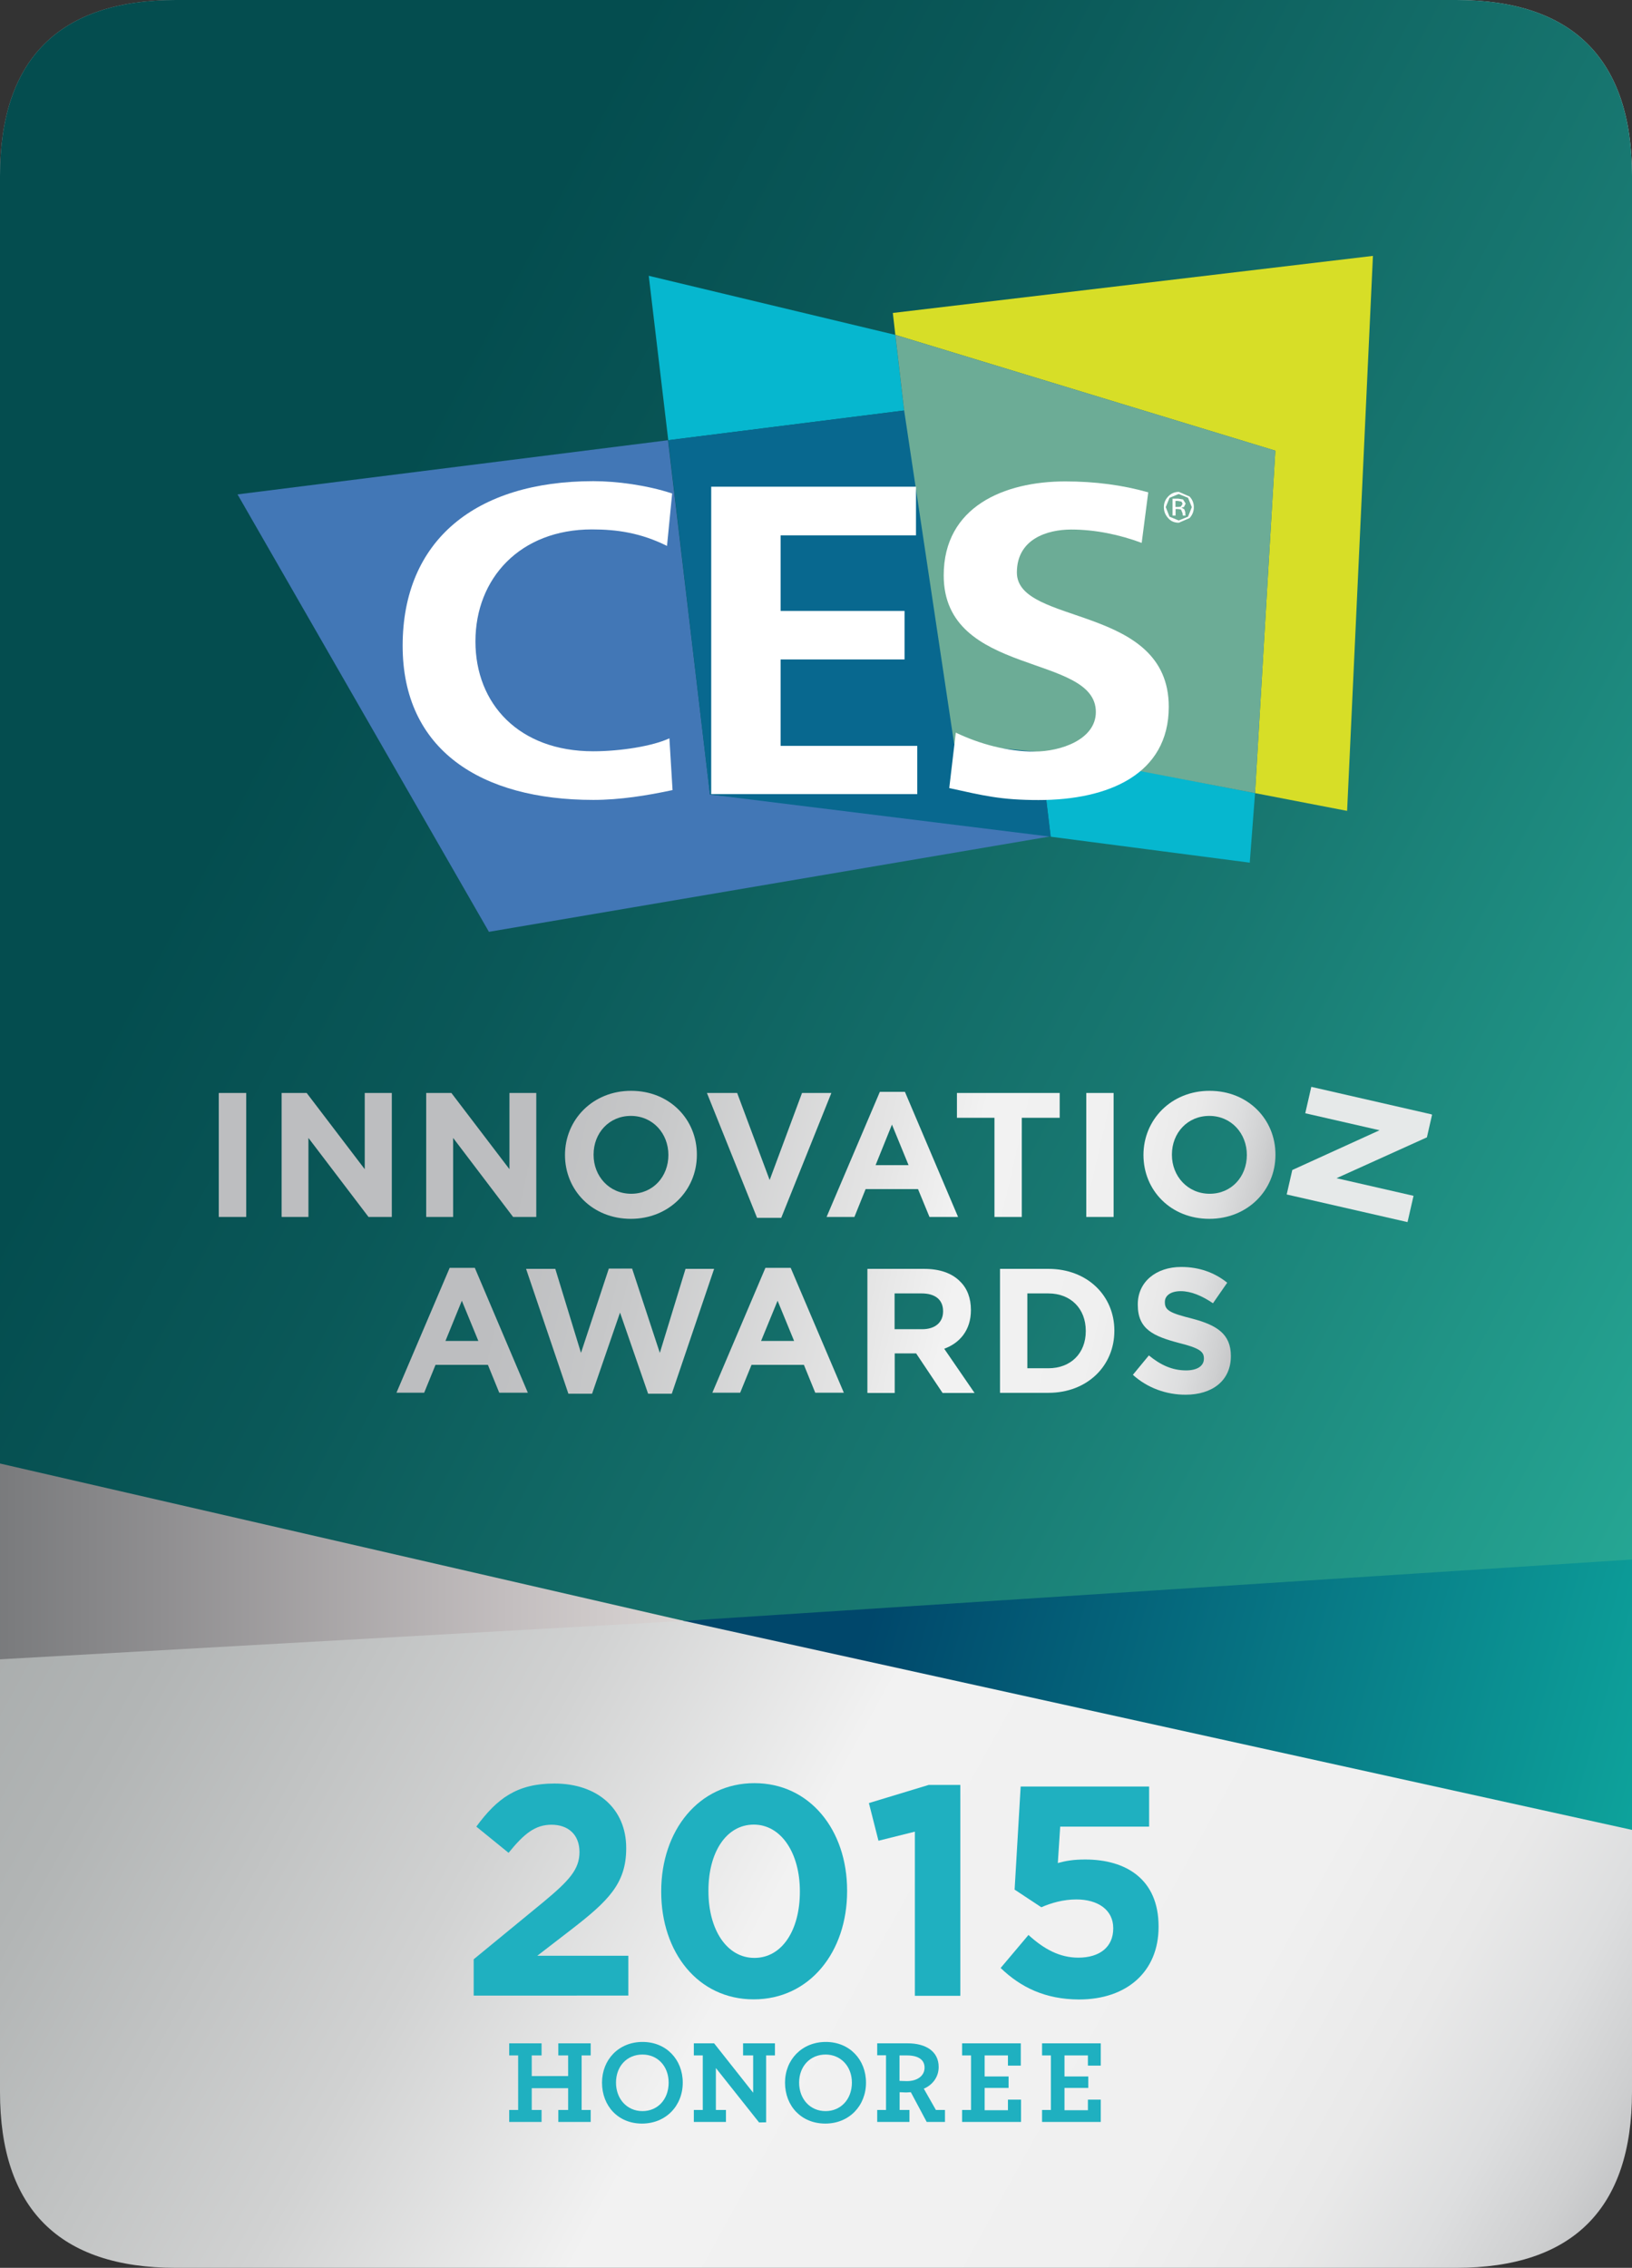
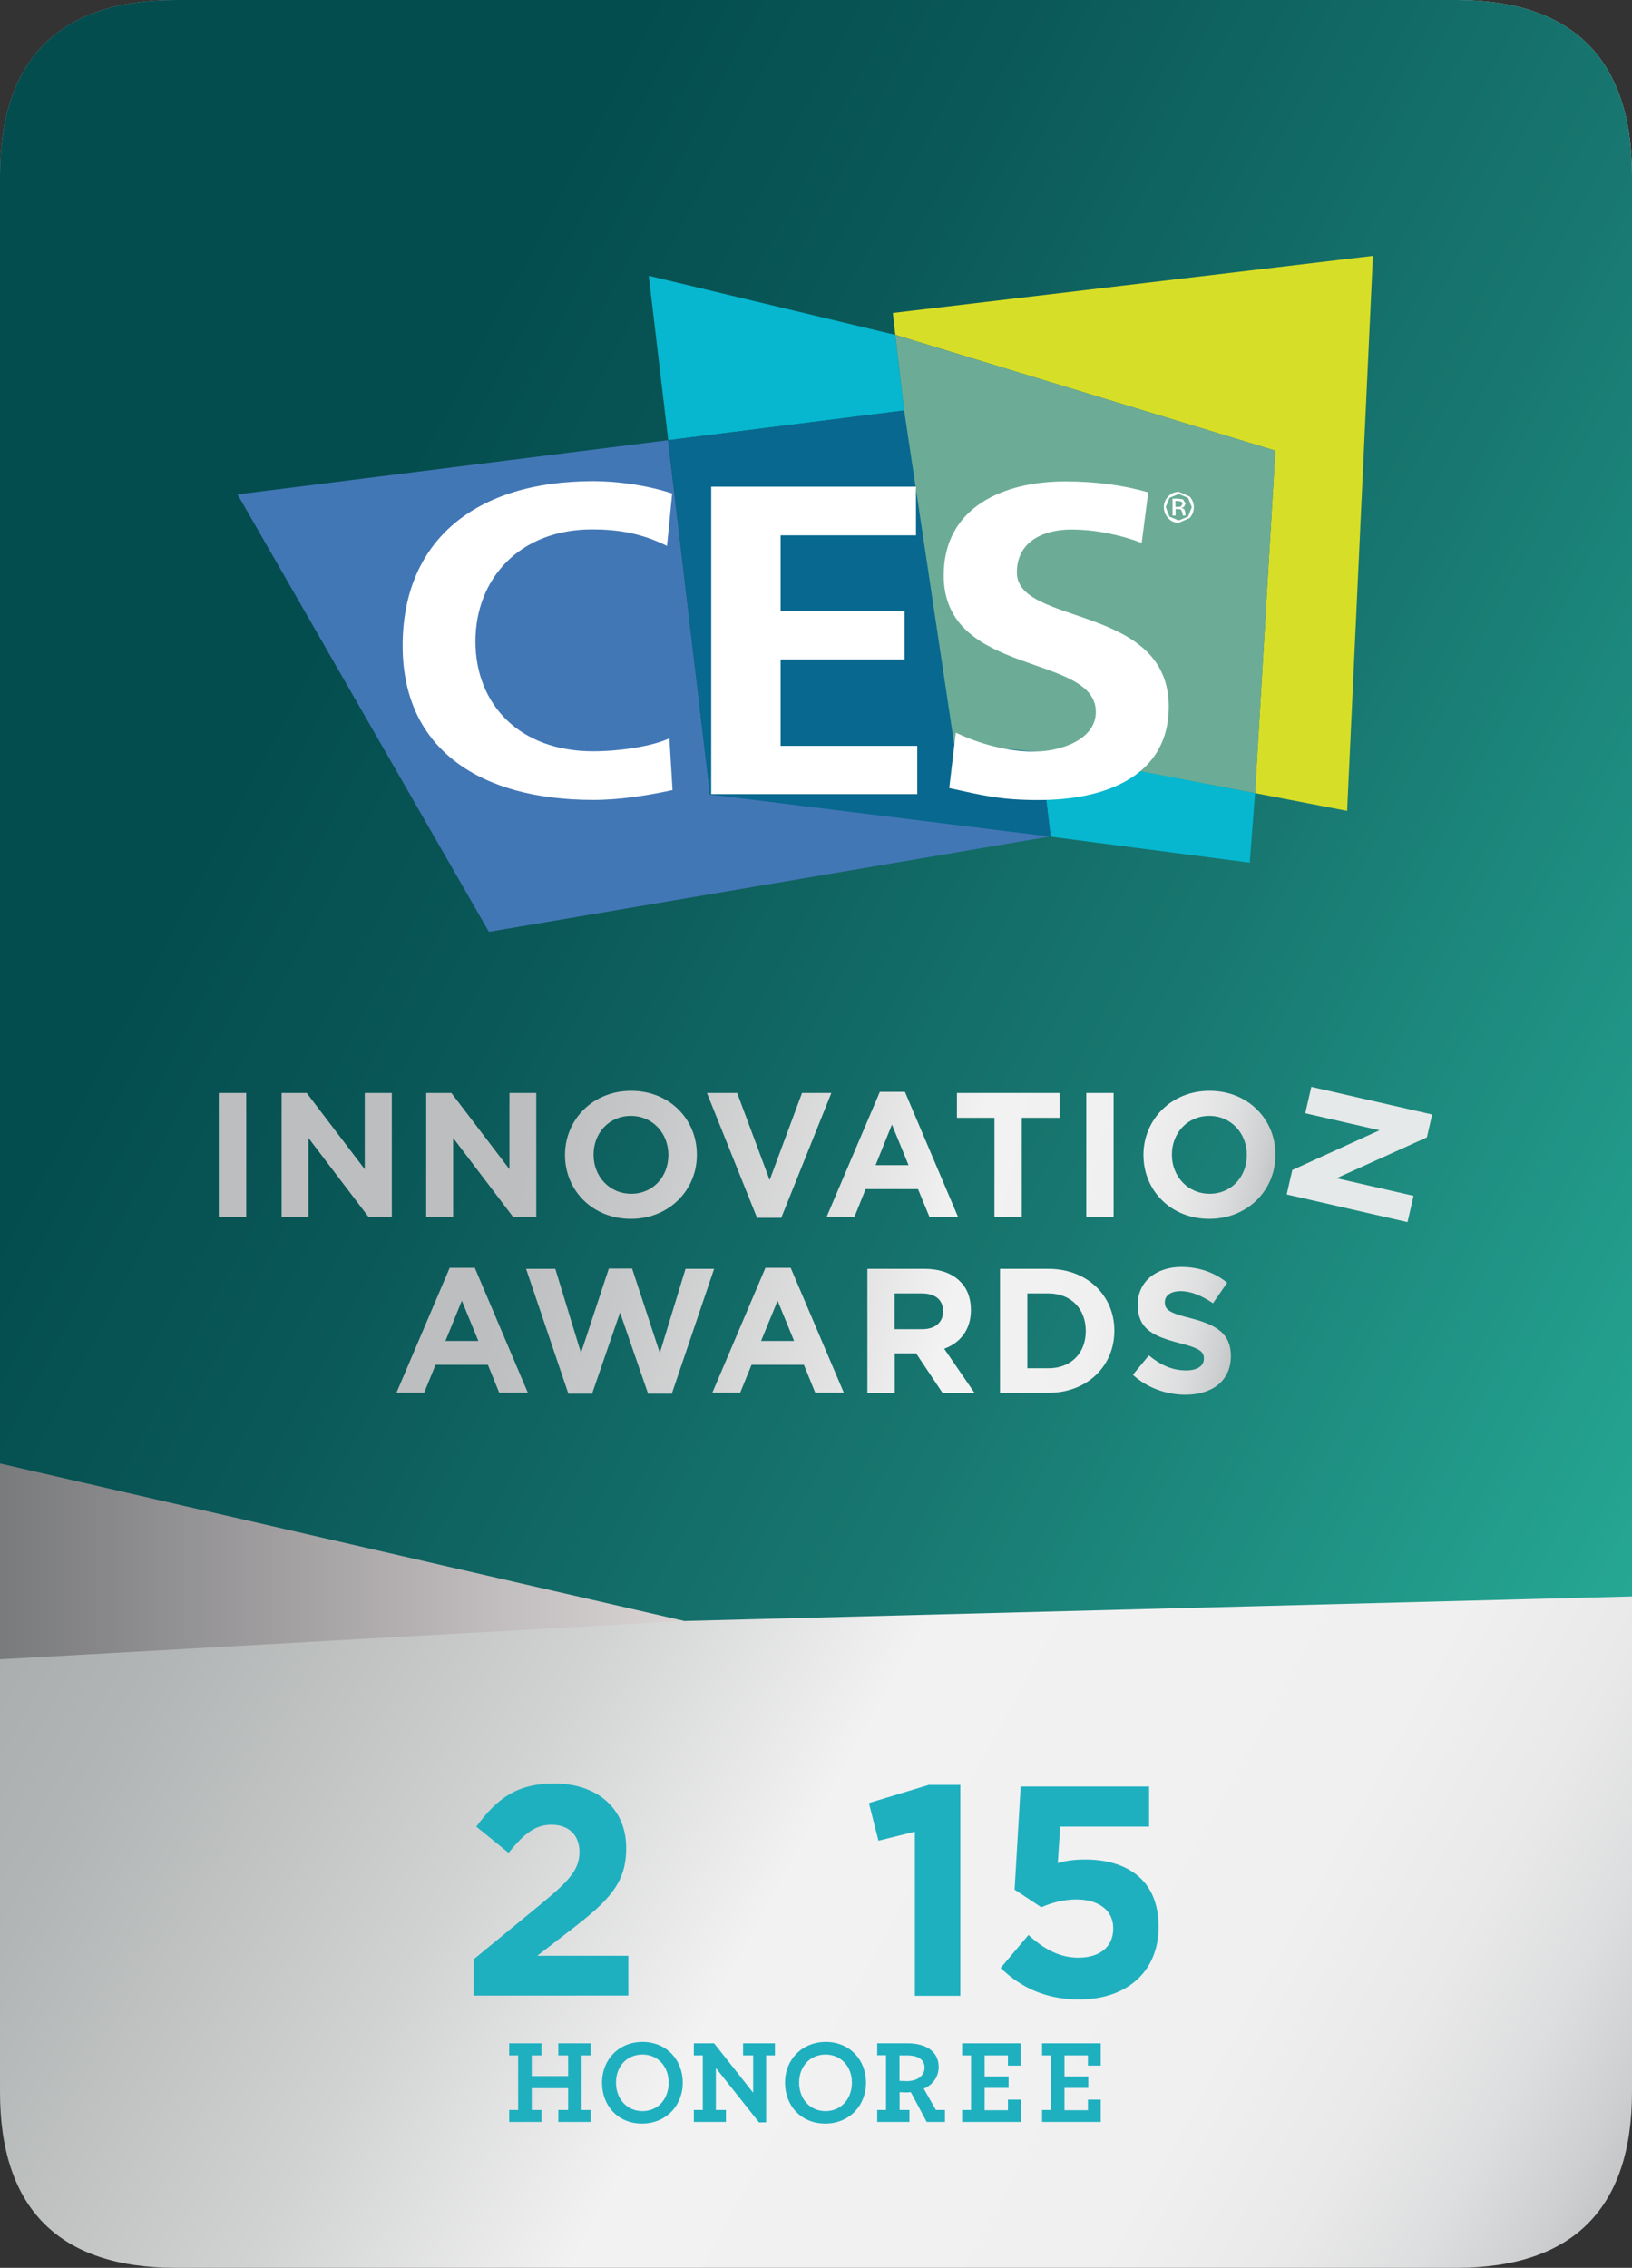
<svg xmlns="http://www.w3.org/2000/svg" xmlns:xlink="http://www.w3.org/1999/xlink" version="1.1" id="Layer_1" x="0px" y="0px" viewBox="0 0 129.58 180" style="enable-background:new 0 0 129.58 180;" xml:space="preserve">
  <rect x="0" y="0" width="129.58" height="180" fill="#333333" stroke="none" />
  <style type="text/css"> .st0{clip-path:url(#SVGID_00000038405211485591874880000003913097922448572604_);fill:url(#SVGID_00000013901797749999898690000006419447578181116042_);} .st1{clip-path:url(#SVGID_00000089558858369685548770000007189034445041240216_);fill:url(#SVGID_00000072261877760892953850000010639896524434315445_);} .st2{clip-path:url(#SVGID_00000133487382636236178000000013299604710416894108_);fill:url(#SVGID_00000067956622128399381910000002494131006307943840_);} .st3{clip-path:url(#SVGID_00000003792517695404594010000010848614362238531766_);fill:url(#SVGID_00000083072541000808616210000002365809385738345374_);} .st4{clip-path:url(#SVGID_00000042016627413432726760000017869063939332673449_);fill:url(#SVGID_00000085223976232298110760000015041679647220959647_);} .st5{clip-path:url(#SVGID_00000039834516215151895380000014796564532392874916_);fill:url(#SVGID_00000057869021714398591690000015642091244644982451_);} .st6{clip-path:url(#SVGID_00000176757684471238174030000011089475423672707726_);fill:url(#SVGID_00000093166802284112378740000017572081940239254965_);} .st7{clip-path:url(#SVGID_00000002371458345278777060000006017485359241269910_);fill:url(#SVGID_00000016051711520890826110000006917985907769473202_);} .st8{clip-path:url(#SVGID_00000112629937613111804690000004247013971200421287_);fill:url(#SVGID_00000129194395842455969310000016948914416216507044_);} .st9{clip-path:url(#SVGID_00000168795996303719396180000010191002210296341403_);fill:url(#SVGID_00000101804615573436042620000013734925064813835655_);} .st10{clip-path:url(#SVGID_00000029745659353133253480000002791097773505097118_);fill:url(#SVGID_00000020385383530273709720000010637499447133818278_);} .st11{clip-path:url(#SVGID_00000029747483195475898510000002596108148489635237_);fill:url(#SVGID_00000031178293672498702880000001110688677874364343_);} .st12{clip-path:url(#SVGID_00000066496416526174215790000006055684107926896049_);fill:url(#SVGID_00000178925684794982690330000003612787005280439183_);} .st13{clip-path:url(#SVGID_00000002358976001696771050000007098714512253433253_);fill:#E6E9E9;} .st14{clip-path:url(#SVGID_00000039856841249273847150000005178419263224743562_);fill:url(#SVGID_00000100368834989485348560000011730771225567871639_);} .st15{clip-path:url(#SVGID_00000034784337414550145460000012832882378741166526_);fill:url(#SVGID_00000146498170122912269480000008821865391629739445_);} .st16{clip-path:url(#SVGID_00000137117577285169187800000010801255990332974506_);fill:url(#SVGID_00000181787559635452345960000018273108034405064332_);} .st17{clip-path:url(#SVGID_00000000214252696962285480000015705180241894140305_);fill:url(#SVGID_00000080208741782543276000000002939716190565856931_);} .st18{clip-path:url(#SVGID_00000147898483227105037940000007147738791137033405_);fill:url(#SVGID_00000180343229877718959670000018093457055172603308_);} .st19{clip-path:url(#SVGID_00000031186185714410298610000011209924013362110856_);fill:url(#SVGID_00000124142515893597992370000017187665642085285017_);} .st20{fill:#1FB0C0;} .st21{fill:#06B7CF;} .st22{fill:#4277B6;} .st23{fill:#08688F;} .st24{fill:#D7DE27;} .st25{fill:#6CAC96;} .st26{fill:#FFFFFF;} </style>
  <g>
    <g>
      <defs>
        <path id="SVGID_1_" d="M13.96,0C4.7,0,0,4.7,0,13.96v152.08C0,175.3,4.7,180,13.96,180h101.66c9.26,0,13.96-4.7,13.96-13.96 V13.96c0-9.26-4.7-13.96-13.96-13.96H13.96z" />
      </defs>
      <clipPath id="SVGID_00000047776257423569684640000015800226763027620751_">
        <use xlink:href="#SVGID_1_" style="overflow:visible;" />
      </clipPath>
      <linearGradient id="SVGID_00000086668849463294255300000001328151437334294914_" gradientUnits="userSpaceOnUse" x1="-989.355" y1="821.371" x2="-985.769" y2="821.371" gradientTransform="matrix(-34.103 -18.864 18.864 -34.103 -49084.172 9486.136)">
        <stop offset="0" style="stop-color:#BDBEC0" />
        <stop offset="0.042" style="stop-color:#CECFD0" />
        <stop offset="0.096" style="stop-color:#DDDEDF" />
        <stop offset="0.162" style="stop-color:#E9E9E9" />
        <stop offset="0.255" style="stop-color:#F0F0F0" />
        <stop offset="0.514" style="stop-color:#F2F2F2" />
        <stop offset="0.674" style="stop-color:#D1D2D2" />
        <stop offset="0.884" style="stop-color:#B2B5B5" />
        <stop offset="1" style="stop-color:#A7ABAB" />
      </linearGradient>
      <polygon style="clip-path:url(#SVGID_00000047776257423569684640000015800226763027620751_);fill:url(#SVGID_00000086668849463294255300000001328151437334294914_);" points=" 205.82,42.17 30.36,-54.88 -76.24,137.83 99.22,234.88 " />
    </g>
    <g>
      <defs>
        <path id="SVGID_00000161607636419483311660000000494170860713751713_" d="M13.96,0C4.7,0,0,4.7,0,13.96v105.15l54.3,9.55 l75.28-1.95V13.96c0-9.26-4.7-13.96-13.96-13.96H13.96z" />
      </defs>
      <clipPath id="SVGID_00000070814936916255058950000014872735183179910528_">
        <use xlink:href="#SVGID_00000161607636419483311660000000494170860713751713_" style="overflow:visible;" />
      </clipPath>
      <linearGradient id="SVGID_00000026864467893533469720000002438852502005609857_" gradientUnits="userSpaceOnUse" x1="-989.29" y1="820.595" x2="-985.704" y2="820.595" gradientTransform="matrix(-36.057 -18.852 18.852 -36.057 -50983.949 11051.329)">
        <stop offset="0" style="stop-color:#28BAA2" />
        <stop offset="0.028" style="stop-color:#29B39D" />
        <stop offset="0.485" style="stop-color:#187871" />
        <stop offset="0.822" style="stop-color:#0A5858" />
        <stop offset="1" style="stop-color:#044D4F" />
      </linearGradient>
      <polygon style="clip-path:url(#SVGID_00000070814936916255058950000014872735183179910528_);fill:url(#SVGID_00000026864467893533469720000002438852502005609857_);" points=" 182.4,27.62 27.82,-53.2 -52.82,101.04 101.76,181.86 " />
    </g>
    <g>
      <defs>
        <polygon id="SVGID_00000126292420763050202650000005994564222869381278_" points="0,131.7 54.3,128.65 0,116.16 " />
      </defs>
      <clipPath id="SVGID_00000040541856536276291080000001561391287377682309_">
        <use xlink:href="#SVGID_00000126292420763050202650000005994564222869381278_" style="overflow:visible;" />
      </clipPath>
      <linearGradient id="SVGID_00000106835925644767291010000000633729038426025913_" gradientUnits="userSpaceOnUse" x1="-939.425" y1="766.494" x2="-935.84" y2="766.494" gradientTransform="matrix(17.975 0 0 17.975 16876.172 -13653.949)">
        <stop offset="0" style="stop-color:#686B6D" />
        <stop offset="0.349" style="stop-color:#8F8E90" />
        <stop offset="0.782" style="stop-color:#C3BEBF" />
        <stop offset="1" style="stop-color:#DAD5D4" />
      </linearGradient>
      <rect y="116.16" style="clip-path:url(#SVGID_00000040541856536276291080000001561391287377682309_);fill:url(#SVGID_00000106835925644767291010000000633729038426025913_);" width="54.3" height="15.54" />
    </g>
    <g>
      <defs>
        <polygon id="SVGID_00000132797087902414671760000011988863240717141125_" points="54.3,128.65 129.58,145.24 129.58,123.78 " />
      </defs>
      <clipPath id="SVGID_00000018215337484457359290000012698897956068065425_">
        <use xlink:href="#SVGID_00000132797087902414671760000011988863240717141125_" style="overflow:visible;" />
      </clipPath>
      <linearGradient id="SVGID_00000081628400831935338600000015963730296614676122_" gradientUnits="userSpaceOnUse" x1="-1009.161" y1="836.17" x2="-1005.466" y2="836.17" gradientTransform="matrix(-19.363 -5.459 5.459 -19.363 -23964.065 10829.468)">
        <stop offset="0" style="stop-color:#10B3A4" />
        <stop offset="1" style="stop-color:#00476B" />
      </linearGradient>
-       <polygon style="clip-path:url(#SVGID_00000018215337484457359290000012698897956068065425_);fill:url(#SVGID_00000081628400831935338600000015963730296614676122_);" points=" 136.7,125.36 59.2,104.12 47.73,143.66 125.23,164.9 " />
    </g>
    <g>
      <defs>
        <polygon id="SVGID_00000054982235257913548690000009123426160569824437_" points="17.38,86.75 17.37,86.79 17.37,96.59 17.38,96.59 19.55,96.59 19.55,96.59 19.55,86.75 " />
      </defs>
      <clipPath id="SVGID_00000033352711776413811680000015007451096151687840_">
        <use xlink:href="#SVGID_00000054982235257913548690000009123426160569824437_" style="overflow:visible;" />
      </clipPath>
      <linearGradient id="SVGID_00000003065308912145016870000009217504939144993162_" gradientUnits="userSpaceOnUse" x1="-1015.854" y1="843.516" x2="-1012.268" y2="843.516" gradientTransform="matrix(-16.144 -3.696 3.696 -16.144 -19418.812 9973.467)">
        <stop offset="0" style="stop-color:#BDBEC0" />
        <stop offset="0.034" style="stop-color:#CECFD0" />
        <stop offset="0.077" style="stop-color:#DDDEDF" />
        <stop offset="0.13" style="stop-color:#E9E9E9" />
        <stop offset="0.205" style="stop-color:#F0F0F0" />
        <stop offset="0.413" style="stop-color:#F2F2F2" />
        <stop offset="0.53" style="stop-color:#E4E4E4" />
        <stop offset="0.832" style="stop-color:#C7C8C9" />
        <stop offset="1" style="stop-color:#BDBEC0" />
      </linearGradient>
      <polygon style="clip-path:url(#SVGID_00000033352711776413811680000015007451096151687840_);fill:url(#SVGID_00000003065308912145016870000009217504939144993162_);" points=" 21.69,87.24 17.48,86.27 15.23,96.1 19.44,97.06 " />
    </g>
    <g>
      <defs>
        <polygon id="SVGID_00000093873621152648119820000001532843369091606956_" points="28.96,86.75 28.96,92.8 24.35,86.75 22.36,86.75 22.36,86.75 22.36,96.58 22.39,96.59 24.49,96.59 24.49,90.32 29.26,96.59 31.11,96.59 31.11,96.57 31.11,86.75 " />
      </defs>
      <clipPath id="SVGID_00000165235179781105582100000008356280762576680348_">
        <use xlink:href="#SVGID_00000093873621152648119820000001532843369091606956_" style="overflow:visible;" />
      </clipPath>
      <linearGradient id="SVGID_00000079486146293527218460000016823423232225004686_" gradientUnits="userSpaceOnUse" x1="-1015.857" y1="843.604" x2="-1012.272" y2="843.604" gradientTransform="matrix(-16.141 -3.695 3.695 -16.141 -19415.57 9971.422)">
        <stop offset="0" style="stop-color:#BDBEC0" />
        <stop offset="0.034" style="stop-color:#CECFD0" />
        <stop offset="0.077" style="stop-color:#DDDEDF" />
        <stop offset="0.13" style="stop-color:#E9E9E9" />
        <stop offset="0.205" style="stop-color:#F0F0F0" />
        <stop offset="0.413" style="stop-color:#F2F2F2" />
        <stop offset="0.53" style="stop-color:#E4E4E4" />
        <stop offset="0.832" style="stop-color:#C7C8C9" />
        <stop offset="1" style="stop-color:#BDBEC0" />
      </linearGradient>
      <polygon style="clip-path:url(#SVGID_00000165235179781105582100000008356280762576680348_);fill:url(#SVGID_00000079486146293527218460000016823423232225004686_);" points=" 33.25,87.24 22.79,84.84 20.22,96.1 30.67,98.49 " />
    </g>
    <g>
      <defs>
        <polygon id="SVGID_00000067201429516886431260000010840333152861441168_" points="40.45,86.75 40.45,92.8 35.84,86.75 33.84,86.75 33.84,96.59 33.85,96.59 35.98,96.59 35.98,90.32 40.74,96.59 42.58,96.59 42.58,86.75 " />
      </defs>
      <clipPath id="SVGID_00000023283282275159742930000017493006330880865410_">
        <use xlink:href="#SVGID_00000067201429516886431260000010840333152861441168_" style="overflow:visible;" />
      </clipPath>
      <linearGradient id="SVGID_00000074438811197359427740000014332838942927068847_" gradientUnits="userSpaceOnUse" x1="-1015.799" y1="843.634" x2="-1012.214" y2="843.634" gradientTransform="matrix(-16.17 -3.702 3.702 -16.17 -19449.125 9987.474)">
        <stop offset="0" style="stop-color:#BDBEC0" />
        <stop offset="0.034" style="stop-color:#CECFD0" />
        <stop offset="0.077" style="stop-color:#DDDEDF" />
        <stop offset="0.13" style="stop-color:#E9E9E9" />
        <stop offset="0.205" style="stop-color:#F0F0F0" />
        <stop offset="0.413" style="stop-color:#F2F2F2" />
        <stop offset="0.53" style="stop-color:#E4E4E4" />
        <stop offset="0.832" style="stop-color:#C7C8C9" />
        <stop offset="1" style="stop-color:#BDBEC0" />
      </linearGradient>
      <polygon style="clip-path:url(#SVGID_00000023283282275159742930000017493006330880865410_);fill:url(#SVGID_00000074438811197359427740000014332838942927068847_);" points=" 44.73,87.24 34.27,84.84 31.7,96.1 42.15,98.49 " />
    </g>
    <g>
      <defs>
        <path id="SVGID_00000084528439678793664580000015537269691957248899_" d="M47.13,91.67v-0.04c0-1.69,1.22-3.06,2.96-3.06 c1.74,0,2.98,1.39,2.98,3.1c0,1.72-1.22,3.08-2.95,3.08C48.36,94.75,47.13,93.34,47.13,91.67 M44.86,91.67 c0,2.82,2.19,5.07,5.23,5.07c3.03,0,5.24-2.27,5.24-5.07v-0.04c0-2.79-2.17-5.05-5.21-5.05C47.07,86.57,44.86,88.87,44.86,91.67" />
      </defs>
      <clipPath id="SVGID_00000108301344547132181450000002069301930645504941_">
        <use xlink:href="#SVGID_00000084528439678793664580000015537269691957248899_" style="overflow:visible;" />
      </clipPath>
      <linearGradient id="SVGID_00000070825799769034245530000009629994826753966502_" gradientUnits="userSpaceOnUse" x1="-1015.8" y1="843.756" x2="-1012.215" y2="843.756" gradientTransform="matrix(-16.168 -3.701 3.701 -16.168 -19446.305 9985.438)">
        <stop offset="0" style="stop-color:#BDBEC0" />
        <stop offset="0.034" style="stop-color:#CECFD0" />
        <stop offset="0.077" style="stop-color:#DDDEDF" />
        <stop offset="0.13" style="stop-color:#E9E9E9" />
        <stop offset="0.205" style="stop-color:#F0F0F0" />
        <stop offset="0.413" style="stop-color:#F2F2F2" />
        <stop offset="0.53" style="stop-color:#E4E4E4" />
        <stop offset="0.832" style="stop-color:#C7C8C9" />
        <stop offset="1" style="stop-color:#BDBEC0" />
      </linearGradient>
      <polygon style="clip-path:url(#SVGID_00000108301344547132181450000002069301930645504941_);fill:url(#SVGID_00000070825799769034245530000009629994826753966502_);" points=" 57.54,87.08 45.38,84.3 42.65,96.23 54.81,99.02 " />
    </g>
    <g>
      <defs>
        <polygon id="SVGID_00000178900266442274743110000016215513977173460864_" points="63.68,86.75 61.11,93.66 58.53,86.75 56.13,86.75 56.13,86.75 60.11,96.66 62.03,96.66 66.01,86.75 " />
      </defs>
      <clipPath id="SVGID_00000039845010583191274660000012377037924248217008_">
        <use xlink:href="#SVGID_00000178900266442274743110000016215513977173460864_" style="overflow:visible;" />
      </clipPath>
      <linearGradient id="SVGID_00000042014844995800933740000009328926563462492804_" gradientUnits="userSpaceOnUse" x1="-1015.746" y1="843.791" x2="-1012.161" y2="843.791" gradientTransform="matrix(-16.193 -3.707 3.707 -16.193 -19475.285 9999.186)">
        <stop offset="0" style="stop-color:#BDBEC0" />
        <stop offset="0.034" style="stop-color:#CECFD0" />
        <stop offset="0.077" style="stop-color:#DDDEDF" />
        <stop offset="0.13" style="stop-color:#E9E9E9" />
        <stop offset="0.205" style="stop-color:#F0F0F0" />
        <stop offset="0.413" style="stop-color:#F2F2F2" />
        <stop offset="0.53" style="stop-color:#E4E4E4" />
        <stop offset="0.832" style="stop-color:#C7C8C9" />
        <stop offset="1" style="stop-color:#BDBEC0" />
      </linearGradient>
      <polygon style="clip-path:url(#SVGID_00000039845010583191274660000012377037924248217008_);fill:url(#SVGID_00000042014844995800933740000009328926563462492804_);" points=" 68.16,87.24 56.63,84.6 53.98,96.16 65.51,98.8 " />
    </g>
    <g>
      <defs>
        <path id="SVGID_00000158726286087897326400000003506606497030200208_" d="M70.82,89.26l1.32,3.22h-2.62L70.82,89.26z M69.86,86.66l-4.23,9.93l0.01,0h2.2l0.89-2.21h4.16l0.91,2.21h2.27v0l-4.22-9.93H69.86z" />
      </defs>
      <clipPath id="SVGID_00000023988258094644334570000004678231616062462093_">
        <use xlink:href="#SVGID_00000158726286087897326400000003506606497030200208_" style="overflow:visible;" />
      </clipPath>
      <linearGradient id="SVGID_00000169550800796881413080000004351601759468049294_" gradientUnits="userSpaceOnUse" x1="-1015.74" y1="843.883" x2="-1012.155" y2="843.883" gradientTransform="matrix(-16.195 -3.707 3.707 -16.195 -19477.463 9999.739)">
        <stop offset="0" style="stop-color:#BDBEC0" />
        <stop offset="0.034" style="stop-color:#CECFD0" />
        <stop offset="0.077" style="stop-color:#DDDEDF" />
        <stop offset="0.13" style="stop-color:#E9E9E9" />
        <stop offset="0.205" style="stop-color:#F0F0F0" />
        <stop offset="0.413" style="stop-color:#F2F2F2" />
        <stop offset="0.53" style="stop-color:#E4E4E4" />
        <stop offset="0.832" style="stop-color:#C7C8C9" />
        <stop offset="1" style="stop-color:#BDBEC0" />
      </linearGradient>
      <polygon style="clip-path:url(#SVGID_00000023988258094644334570000004678231616062462093_);fill:url(#SVGID_00000169550800796881413080000004351601759468049294_);" points=" 78.23,87.15 66.15,84.39 63.47,96.09 75.55,98.86 " />
    </g>
    <g>
      <defs>
        <polygon id="SVGID_00000047040916634440946680000000548719881483199129_" points="75.98,86.75 75.98,86.76 75.98,88.72 78.96,88.72 78.96,96.59 81.13,96.59 81.13,88.72 84.14,88.72 84.14,86.75 " />
      </defs>
      <clipPath id="SVGID_00000182494274534692781420000005262903262142456220_">
        <use xlink:href="#SVGID_00000047040916634440946680000000548719881483199129_" style="overflow:visible;" />
      </clipPath>
      <linearGradient id="SVGID_00000109004541138603354050000016405153883536459929_" gradientUnits="userSpaceOnUse" x1="-1015.742" y1="843.972" x2="-1012.156" y2="843.972" gradientTransform="matrix(-16.195 -3.707 3.707 -16.195 -19476.873 9998.96)">
        <stop offset="0" style="stop-color:#BDBEC0" />
        <stop offset="0.034" style="stop-color:#CECFD0" />
        <stop offset="0.077" style="stop-color:#DDDEDF" />
        <stop offset="0.13" style="stop-color:#E9E9E9" />
        <stop offset="0.205" style="stop-color:#F0F0F0" />
        <stop offset="0.413" style="stop-color:#F2F2F2" />
        <stop offset="0.53" style="stop-color:#E4E4E4" />
        <stop offset="0.832" style="stop-color:#C7C8C9" />
        <stop offset="1" style="stop-color:#BDBEC0" />
      </linearGradient>
      <polygon style="clip-path:url(#SVGID_00000182494274534692781420000005262903262142456220_);fill:url(#SVGID_00000109004541138603354050000016405153883536459929_);" points=" 86.28,87.24 76.38,84.97 73.84,96.1 83.73,98.36 " />
    </g>
    <g>
      <defs>
        <polygon id="SVGID_00000118357007831230416900000002347681097881554363_" points="86.25,86.75 86.25,96.59 88.42,96.59 88.42,96.59 88.42,86.75 " />
      </defs>
      <clipPath id="SVGID_00000137826974619465594470000005600302149140532654_">
        <use xlink:href="#SVGID_00000118357007831230416900000002347681097881554363_" style="overflow:visible;" />
      </clipPath>
      <linearGradient id="SVGID_00000070098853726519322230000015461456409727518092_" gradientUnits="userSpaceOnUse" x1="-1015.906" y1="844.245" x2="-1012.32" y2="844.245" gradientTransform="matrix(-16.123 -3.691 3.691 -16.123 -19393.568 9957.291)">
        <stop offset="0" style="stop-color:#BDBEC0" />
        <stop offset="0.034" style="stop-color:#CECFD0" />
        <stop offset="0.077" style="stop-color:#DDDEDF" />
        <stop offset="0.13" style="stop-color:#E9E9E9" />
        <stop offset="0.205" style="stop-color:#F0F0F0" />
        <stop offset="0.413" style="stop-color:#F2F2F2" />
        <stop offset="0.53" style="stop-color:#E4E4E4" />
        <stop offset="0.832" style="stop-color:#C7C8C9" />
        <stop offset="1" style="stop-color:#BDBEC0" />
      </linearGradient>
      <polygon style="clip-path:url(#SVGID_00000137826974619465594470000005600302149140532654_);fill:url(#SVGID_00000070098853726519322230000015461456409727518092_);" points=" 90.56,87.24 86.36,86.28 84.11,96.1 88.31,97.06 " />
    </g>
    <g>
      <defs>
        <path id="SVGID_00000165943459950474453300000013920660199433155714_" d="M93.05,91.67v-0.04c0-1.69,1.22-3.06,2.97-3.06 c1.74,0,2.98,1.39,2.98,3.1c0,1.72-1.22,3.08-2.95,3.08C94.29,94.75,93.05,93.34,93.05,91.67 M90.79,91.67 c0,2.82,2.18,5.07,5.23,5.07c3.04,0,5.25-2.27,5.25-5.07v-0.04c0-2.79-2.18-5.05-5.22-5.05C93,86.57,90.79,88.87,90.79,91.67" />
      </defs>
      <clipPath id="SVGID_00000145771958180694104220000006724712086842256549_">
        <use xlink:href="#SVGID_00000165943459950474453300000013920660199433155714_" style="overflow:visible;" />
      </clipPath>
      <linearGradient id="SVGID_00000115495762522315644140000000286421041541738646_" gradientUnits="userSpaceOnUse" x1="-1015.831" y1="844.239" x2="-1012.245" y2="844.239" gradientTransform="matrix(-16.155 -3.698 3.698 -16.155 -19430.602 9975.145)">
        <stop offset="0" style="stop-color:#BDBEC0" />
        <stop offset="0.034" style="stop-color:#CECFD0" />
        <stop offset="0.077" style="stop-color:#DDDEDF" />
        <stop offset="0.13" style="stop-color:#E9E9E9" />
        <stop offset="0.205" style="stop-color:#F0F0F0" />
        <stop offset="0.413" style="stop-color:#F2F2F2" />
        <stop offset="0.53" style="stop-color:#E4E4E4" />
        <stop offset="0.832" style="stop-color:#C7C8C9" />
        <stop offset="1" style="stop-color:#BDBEC0" />
      </linearGradient>
      <polygon style="clip-path:url(#SVGID_00000145771958180694104220000006724712086842256549_);fill:url(#SVGID_00000115495762522315644140000000286421041541738646_);" points=" 103.48,87.08 91.31,84.3 88.58,96.23 100.74,99.02 " />
    </g>
    <g>
      <defs>
        <polygon id="SVGID_00000175311157247276365210000001366582042431975843_" points="110.16,86.75 110.16,92.8 105.54,86.75 103.55,86.75 103.55,96.59 103.57,96.59 105.69,96.59 105.69,90.32 110.45,96.59 112.29,96.59 112.31,96.53 112.31,86.75 " />
      </defs>
      <clipPath id="SVGID_00000176001773598222086910000017288849293674349460_">
        <use xlink:href="#SVGID_00000175311157247276365210000001366582042431975843_" style="overflow:visible;" />
      </clipPath>
      <rect x="102.16" y="86.3" transform="matrix(0.223 -0.975 0.975 0.223 -5.51 176.421)" style="clip-path:url(#SVGID_00000176001773598222086910000017288849293674349460_);fill:#E6E9E9;" width="11.55" height="10.73" />
    </g>
    <g>
      <defs>
        <path id="SVGID_00000091699034317165251420000018122594152312885925_" d="M36.67,103.24l1.31,3.19h-2.61L36.67,103.24z M35.7,100.64l-4.22,9.9l0.01,0h2.19l0.9-2.21h4.16l0.9,2.21h2.27l-4.21-9.91H35.7z" />
      </defs>
      <clipPath id="SVGID_00000103987439984905194700000008328367206315211140_">
        <use xlink:href="#SVGID_00000091699034317165251420000018122594152312885925_" style="overflow:visible;" />
      </clipPath>
      <linearGradient id="SVGID_00000163066289404823669930000006706473557448577966_" gradientUnits="userSpaceOnUse" x1="-1015.825" y1="843.064" x2="-1012.239" y2="843.064" gradientTransform="matrix(-16.158 -3.699 3.699 -16.158 -19435.502 9984.067)">
        <stop offset="0" style="stop-color:#BDBEC0" />
        <stop offset="0.034" style="stop-color:#CECFD0" />
        <stop offset="0.077" style="stop-color:#DDDEDF" />
        <stop offset="0.13" style="stop-color:#E9E9E9" />
        <stop offset="0.205" style="stop-color:#F0F0F0" />
        <stop offset="0.413" style="stop-color:#F2F2F2" />
        <stop offset="0.53" style="stop-color:#E4E4E4" />
        <stop offset="0.832" style="stop-color:#C7C8C9" />
        <stop offset="1" style="stop-color:#BDBEC0" />
      </linearGradient>
      <polygon style="clip-path:url(#SVGID_00000103987439984905194700000008328367206315211140_);fill:url(#SVGID_00000163066289404823669930000006706473557448577966_);" points=" 44.06,101.13 32,98.37 29.32,110.05 41.39,112.82 " />
    </g>
    <g>
      <defs>
        <polygon id="SVGID_00000079471464024828840550000008809210765852575883_" points="48.34,100.69 46.13,107.38 44.09,100.71 41.77,100.71 45.13,110.62 47.01,110.62 49.23,104.18 51.46,110.62 53.34,110.62 56.7,100.71 54.43,100.71 52.39,107.38 50.19,100.69 " />
      </defs>
      <clipPath id="SVGID_00000039108827853679333220000011985062658864918660_">
        <use xlink:href="#SVGID_00000079471464024828840550000008809210765852575883_" style="overflow:visible;" />
      </clipPath>
      <linearGradient id="SVGID_00000067916568015207630970000016065871390179742633_" gradientUnits="userSpaceOnUse" x1="-1015.794" y1="843.144" x2="-1012.208" y2="843.144" gradientTransform="matrix(-16.172 -3.702 3.702 -16.172 -19451.684 9991.435)">
        <stop offset="0" style="stop-color:#BDBEC0" />
        <stop offset="0.034" style="stop-color:#CECFD0" />
        <stop offset="0.077" style="stop-color:#DDDEDF" />
        <stop offset="0.13" style="stop-color:#E9E9E9" />
        <stop offset="0.205" style="stop-color:#F0F0F0" />
        <stop offset="0.413" style="stop-color:#F2F2F2" />
        <stop offset="0.53" style="stop-color:#E4E4E4" />
        <stop offset="0.832" style="stop-color:#C7C8C9" />
        <stop offset="1" style="stop-color:#BDBEC0" />
      </linearGradient>
      <polygon style="clip-path:url(#SVGID_00000039108827853679333220000011985062658864918660_);fill:url(#SVGID_00000067916568015207630970000016065871390179742633_);" points=" 58.86,101.18 42.51,97.44 39.61,110.12 55.96,113.86 " />
    </g>
    <g>
      <defs>
        <path id="SVGID_00000163767962565763303430000004266378656581916084_" d="M61.74,103.24l1.31,3.19h-2.62L61.74,103.24z M60.77,100.64l-4.21,9.9l0.01,0h2.2l0.9-2.21h4.16l0.9,2.21h2.27l-4.22-9.91H60.77z" />
      </defs>
      <clipPath id="SVGID_00000047781048151211832450000012963273623743992231_">
        <use xlink:href="#SVGID_00000163767962565763303430000004266378656581916084_" style="overflow:visible;" />
      </clipPath>
      <linearGradient id="SVGID_00000136407461101649919740000003004003853533597355_" gradientUnits="userSpaceOnUse" x1="-1015.703" y1="843.154" x2="-1012.117" y2="843.154" gradientTransform="matrix(-16.214 -3.712 3.712 -16.214 -19499.779 10014.557)">
        <stop offset="0" style="stop-color:#BDBEC0" />
        <stop offset="0.034" style="stop-color:#CECFD0" />
        <stop offset="0.077" style="stop-color:#DDDEDF" />
        <stop offset="0.13" style="stop-color:#E9E9E9" />
        <stop offset="0.205" style="stop-color:#F0F0F0" />
        <stop offset="0.413" style="stop-color:#F2F2F2" />
        <stop offset="0.53" style="stop-color:#E4E4E4" />
        <stop offset="0.832" style="stop-color:#C7C8C9" />
        <stop offset="1" style="stop-color:#BDBEC0" />
      </linearGradient>
      <polygon style="clip-path:url(#SVGID_00000047781048151211832450000012963273623743992231_);fill:url(#SVGID_00000136407461101649919740000003004003853533597355_);" points=" 69.15,101.13 57.07,98.37 54.4,110.05 66.47,112.82 " />
    </g>
    <g>
      <defs>
        <path id="SVGID_00000148650998114412197290000008335304957740540830_" d="M71.04,102.66h2.14c1.05,0,1.7,0.48,1.7,1.41v0.02 c0,0.85-0.61,1.41-1.66,1.41h-2.19V102.66z M68.88,100.71l-0.01,0.04v9.81h2.17v-3.14h1.7l2.1,3.14h2.54l-2.41-3.51 c1.24-0.45,2.12-1.48,2.12-3.06v-0.02c0-0.93-0.29-1.71-0.86-2.26c-0.64-0.65-1.6-1-2.86-1H68.88z" />
      </defs>
      <clipPath id="SVGID_00000072265975711753477320000002448450869556693131_">
        <use xlink:href="#SVGID_00000148650998114412197290000008335304957740540830_" style="overflow:visible;" />
      </clipPath>
      <linearGradient id="SVGID_00000153670527143482604850000018424755182923588506_" gradientUnits="userSpaceOnUse" x1="-1015.856" y1="843.454" x2="-1012.27" y2="843.454" gradientTransform="matrix(-16.145 -3.696 3.696 -16.145 -19419.434 9974.182)">
        <stop offset="0" style="stop-color:#BDBEC0" />
        <stop offset="0.034" style="stop-color:#CECFD0" />
        <stop offset="0.077" style="stop-color:#DDDEDF" />
        <stop offset="0.13" style="stop-color:#E9E9E9" />
        <stop offset="0.205" style="stop-color:#F0F0F0" />
        <stop offset="0.413" style="stop-color:#F2F2F2" />
        <stop offset="0.53" style="stop-color:#E4E4E4" />
        <stop offset="0.832" style="stop-color:#C7C8C9" />
        <stop offset="1" style="stop-color:#BDBEC0" />
      </linearGradient>
      <polygon style="clip-path:url(#SVGID_00000072265975711753477320000002448450869556693131_);fill:url(#SVGID_00000153670527143482604850000018424755182923588506_);" points=" 79.52,101.2 69.29,98.85 66.73,110.06 76.96,112.4 " />
    </g>
    <g>
      <defs>
        <path id="SVGID_00000120516339593693204200000000936724924753669038_" d="M81.57,102.66h1.67c1.78,0,2.97,1.21,2.97,2.97v0.03 c0,1.75-1.19,2.94-2.97,2.94h-1.67V102.66z M79.4,100.71v9.84h3.84c3.09,0,5.24-2.14,5.24-4.92v-0.02c0-2.77-2.15-4.9-5.24-4.9 H79.4z" />
      </defs>
      <clipPath id="SVGID_00000048486063960159891930000004654140538102539919_">
        <use xlink:href="#SVGID_00000120516339593693204200000000936724924753669038_" style="overflow:visible;" />
      </clipPath>
      <linearGradient id="SVGID_00000019646181019900281500000012714218817839752348_" gradientUnits="userSpaceOnUse" x1="-1015.785" y1="843.473" x2="-1012.2" y2="843.473" gradientTransform="matrix(-16.175 -3.703 3.703 -16.175 -19455.176 9991.247)">
        <stop offset="0" style="stop-color:#BDBEC0" />
        <stop offset="0.034" style="stop-color:#CECFD0" />
        <stop offset="0.077" style="stop-color:#DDDEDF" />
        <stop offset="0.13" style="stop-color:#E9E9E9" />
        <stop offset="0.205" style="stop-color:#F0F0F0" />
        <stop offset="0.413" style="stop-color:#F2F2F2" />
        <stop offset="0.53" style="stop-color:#E4E4E4" />
        <stop offset="0.832" style="stop-color:#C7C8C9" />
        <stop offset="1" style="stop-color:#BDBEC0" />
      </linearGradient>
      <polygon style="clip-path:url(#SVGID_00000048486063960159891930000004654140538102539919_);fill:url(#SVGID_00000019646181019900281500000012714218817839752348_);" points=" 90.62,101.2 79.85,98.73 77.26,110.06 88.03,112.52 " />
    </g>
    <g>
      <defs>
        <path id="SVGID_00000090290354893626854640000005766757539532172470_" d="M90.34,103.52v0.05c0,1.95,1.27,2.49,3.26,3.02 c1.65,0.41,1.99,0.69,1.99,1.23v0.02c0,0.58-0.53,0.93-1.42,0.93c-1.13,0-2.06-0.46-2.95-1.19l-1.27,1.54 c1.17,1.06,2.68,1.58,4.18,1.58c2.12,0,3.6-1.11,3.6-3.06v-0.02c0-1.74-1.11-2.45-3.11-2.97c-1.71-0.43-2.13-0.65-2.13-1.28 v-0.04c0-0.48,0.44-0.85,1.26-0.85c0.82,0,1.69,0.37,2.56,0.96l1.13-1.63c-0.99-0.8-2.22-1.25-3.65-1.25 C91.78,100.56,90.34,101.75,90.34,103.52" />
      </defs>
      <clipPath id="SVGID_00000040568824851552872040000016901497064751372439_">
        <use xlink:href="#SVGID_00000090290354893626854640000005766757539532172470_" style="overflow:visible;" />
      </clipPath>
      <linearGradient id="SVGID_00000170257088855970969060000010988999831410296210_" gradientUnits="userSpaceOnUse" x1="-1015.835" y1="843.627" x2="-1012.249" y2="843.627" gradientTransform="matrix(-16.154 -3.698 3.698 -16.154 -19430.412 9978.479)">
        <stop offset="0" style="stop-color:#BDBEC0" />
        <stop offset="0.034" style="stop-color:#CECFD0" />
        <stop offset="0.077" style="stop-color:#DDDEDF" />
        <stop offset="0.13" style="stop-color:#E9E9E9" />
        <stop offset="0.205" style="stop-color:#F0F0F0" />
        <stop offset="0.413" style="stop-color:#F2F2F2" />
        <stop offset="0.53" style="stop-color:#E4E4E4" />
        <stop offset="0.832" style="stop-color:#C7C8C9" />
        <stop offset="1" style="stop-color:#BDBEC0" />
      </linearGradient>
      <polygon style="clip-path:url(#SVGID_00000040568824851552872040000016901497064751372439_);fill:url(#SVGID_00000170257088855970969060000010988999831410296210_);" points=" 99.93,101.06 90.33,98.87 87.74,110.2 97.34,112.39 " />
    </g>
    <polygon class="st20" points="40.43,167.47 41.14,167.47 41.14,163.14 40.43,163.14 40.43,162.18 43,162.18 43,163.14 42.22,163.14 42.22,164.78 45.11,164.78 45.11,163.14 44.33,163.14 44.33,162.18 46.9,162.18 46.9,163.14 46.18,163.14 46.18,167.47 46.9,167.47 46.9,168.42 44.33,168.42 44.33,167.47 45.11,167.47 45.11,165.74 42.22,165.74 42.22,167.47 43,167.47 43,168.42 40.43,168.42 " />
    <path class="st20" d="M47.8,165.3c0-1.82,1.32-3.23,3.22-3.23c1.89,0,3.19,1.41,3.19,3.23c0,1.84-1.34,3.25-3.24,3.25 C49.08,168.55,47.8,167.15,47.8,165.3 M53.09,165.3c0-1.3-0.87-2.23-2.08-2.23c-1.23,0-2.1,0.93-2.1,2.23c0,1.3,0.88,2.26,2.1,2.26 C52.22,167.56,53.09,166.63,53.09,165.3" />
    <polygon class="st20" points="56.84,164.14 56.84,167.47 57.64,167.47 57.64,168.42 55.09,168.42 55.09,167.47 55.8,167.47 55.8,163.14 55.09,163.14 55.09,162.18 56.7,162.18 59.8,166.1 59.8,163.14 59,163.14 59,162.18 61.53,162.18 61.53,163.14 60.83,163.14 60.83,168.45 60.27,168.46 " />
    <path class="st20" d="M62.33,165.3c0-1.82,1.34-3.23,3.24-3.23c1.89,0,3.19,1.41,3.19,3.23c0,1.84-1.34,3.25-3.23,3.25 C63.62,168.55,62.33,167.15,62.33,165.3 M67.64,165.3c0-1.3-0.89-2.23-2.09-2.23c-1.22,0-2.1,0.93-2.1,2.23 c0,1.3,0.87,2.26,2.1,2.26C66.75,167.56,67.64,166.63,67.64,165.3" />
    <path class="st20" d="M69.65,167.47h0.7v-4.34h-0.7v-0.95h2.42c1.43,0,2.46,0.63,2.46,1.88c0,0.81-0.5,1.43-1.18,1.72l0.96,1.69 h0.72v0.95h-1.45l-1.26-2.36l-0.37,0.02l-0.52-0.02v1.41h0.78v0.95h-2.56V167.47z M73.41,164.11c0-0.65-0.53-0.97-1.4-0.97h-0.59 v2.02c0.11,0,0.26,0.02,0.61,0.02C72.84,165.17,73.41,164.76,73.41,164.11" />
    <polygon class="st20" points="76.39,167.47 77.1,167.47 77.1,163.14 76.39,163.14 76.39,162.18 81.05,162.18 81.05,163.95 80.03,163.95 80.03,163.14 78.18,163.14 78.18,164.81 80.08,164.81 80.08,165.72 78.18,165.72 78.18,167.49 80.03,167.49 80.03,166.65 81.07,166.65 81.07,168.42 76.39,168.42 " />
    <polygon class="st20" points="82.74,167.47 83.44,167.47 83.44,163.14 82.74,163.14 82.74,162.18 87.4,162.18 87.4,163.95 86.38,163.95 86.38,163.14 84.52,163.14 84.52,164.81 86.41,164.81 86.41,165.72 84.52,165.72 84.52,167.49 86.38,167.49 86.38,166.65 87.4,166.65 87.4,168.42 82.74,168.42 " />
    <polygon class="st21" points="71.09,26.58 51.51,21.89 53.06,34.94 71.79,32.58 " />
    <polygon class="st21" points="83.42,66.41 99.23,68.47 99.65,62.95 82.61,59.63 " />
    <polygon class="st22" points="18.86,39.24 53.04,34.94 56.37,63.06 83.3,65.86 83.38,66.39 38.82,73.96 " />
    <polygon class="st23" points="79.43,31.62 71.79,32.58 53.06,34.94 56.37,63.06 83.43,66.41 82.56,59.22 " />
    <polygon class="st24" points="109.01,20.31 70.89,24.84 71.09,26.58 101.26,35.77 99.65,62.95 106.96,64.36 " />
    <polygon class="st25" points="71.09,26.58 71.79,32.58 75.76,59.05 82.68,59.7 99.65,62.95 101.26,35.77 " />
    <path class="st26" d="M53.4,62.71c-2.01,0.43-4.17,0.78-6.29,0.78c-8.92,0-15.14-3.97-15.14-12.23c0-8.37,5.79-13.07,15.14-13.07 c1.83,0,4.24,0.31,6.26,0.98l-0.41,4.16c-2.09-1.04-3.98-1.31-5.96-1.31c-5.7,0-9.25,3.88-9.25,8.89c0,4.96,3.46,8.72,9.35,8.72 c2.19,0,4.76-0.42,6.05-1.03L53.4,62.71" />
    <polygon class="st26" points="56.47,38.63 72.73,38.63 72.73,42.49 61.98,42.49 61.98,48.49 71.82,48.49 71.82,52.34 61.98,52.34 61.98,59.2 72.83,59.2 72.83,63.03 56.47,63.03 " />
    <path class="st26" d="M90.65,43.09c-1.74-0.65-3.68-1.06-5.6-1.06c-1.88,0-4.31,0.74-4.31,3.41c0,4.25,12.06,2.47,12.06,10.66 c0,5.36-4.79,7.4-10.34,7.4c-2.99,0-4.36-0.35-7.09-0.95l0.52-4.4c1.91,0.91,4.09,1.5,6.25,1.5c2.08,0,4.87-0.95,4.87-3.14 c0-4.68-12.08-2.76-12.08-10.84c0-5.46,4.81-7.46,9.65-7.46c2.36,0,4.57,0.29,6.59,0.87L90.65,43.09" />
    <path class="st26" d="M93.59,39.21l0.74,0.3l0.3,0.74l-0.3,0.76l-0.74,0.3l-0.73-0.3l-0.3-0.76l0.3-0.74L93.59,39.21 M94.79,40.25 c0-0.32-0.12-0.61-0.34-0.84l-0.85-0.37c-0.34,0-0.63,0.13-0.85,0.37c-0.23,0.24-0.34,0.52-0.34,0.84c0,0.35,0.12,0.63,0.34,0.87 c0.22,0.26,0.51,0.37,0.85,0.37l0.85-0.37C94.67,40.88,94.79,40.6,94.79,40.25 M93.9,39.99l-0.14,0.22l-0.21,0.03h-0.22v-0.48h0.19 l0.29,0.05L93.9,39.99 M93.1,39.58v1.34h0.24V40.4h0.18l0.25,0.04l0.13,0.31v0.11l0.02,0.06h0.22h-0.01l-0.01-0.09l-0.01-0.08 v-0.11l-0.08-0.22l-0.22-0.13L94,40.25l0.14-0.28l-0.21-0.33l-0.37-0.06H93.1" />
    <path class="st20" d="M37.61,155.51l5.53-4.54c2.06-1.71,2.87-2.6,2.87-3.97c0-1.41-0.92-2.17-2.22-2.17 c-1.29,0-2.17,0.7-3.41,2.23l-2.56-2.08c1.64-2.23,3.22-3.42,6.2-3.42c3.42,0,5.7,2.01,5.7,5.11v0.04c0,2.78-1.42,4.17-4.36,6.44 l-2.7,2.08h7.23v3.16H37.61V155.51z" />
-     <path class="st20" d="M52.5,150.15v-0.04c0-4.83,2.99-8.58,7.4-8.58c4.39,0,7.36,3.71,7.36,8.52v0.06c0,4.81-2.97,8.58-7.42,8.58 C55.42,158.69,52.5,154.96,52.5,150.15 M63.51,150.15v-0.04c0-3.02-1.48-5.29-3.66-5.29c-2.18,0-3.6,2.19-3.6,5.23v0.06 c0,3.04,1.45,5.29,3.65,5.29C62.12,155.4,63.51,153.16,63.51,150.15" />
    <polygon class="st20" points="72.64,145.38 69.75,146.1 68.99,143.11 73.74,141.67 76.25,141.67 76.25,158.41 72.64,158.41 " />
    <path class="st20" d="M79.45,156.2l2.21-2.62c1.24,1.13,2.48,1.8,3.96,1.8c1.7,0,2.77-0.85,2.77-2.31v-0.04 c0-1.43-1.2-2.27-2.93-2.27c-1.04,0-2,0.28-2.78,0.62l-2.12-1.4l0.48-8.18h10.2v3.18h-7.06l-0.19,2.89 c0.66-0.18,1.25-0.28,2.18-0.28c3.23,0,5.82,1.56,5.82,5.31v0.05c0,3.51-2.49,5.75-6.32,5.75C83,158.69,81.05,157.74,79.45,156.2" />
  </g>
</svg>